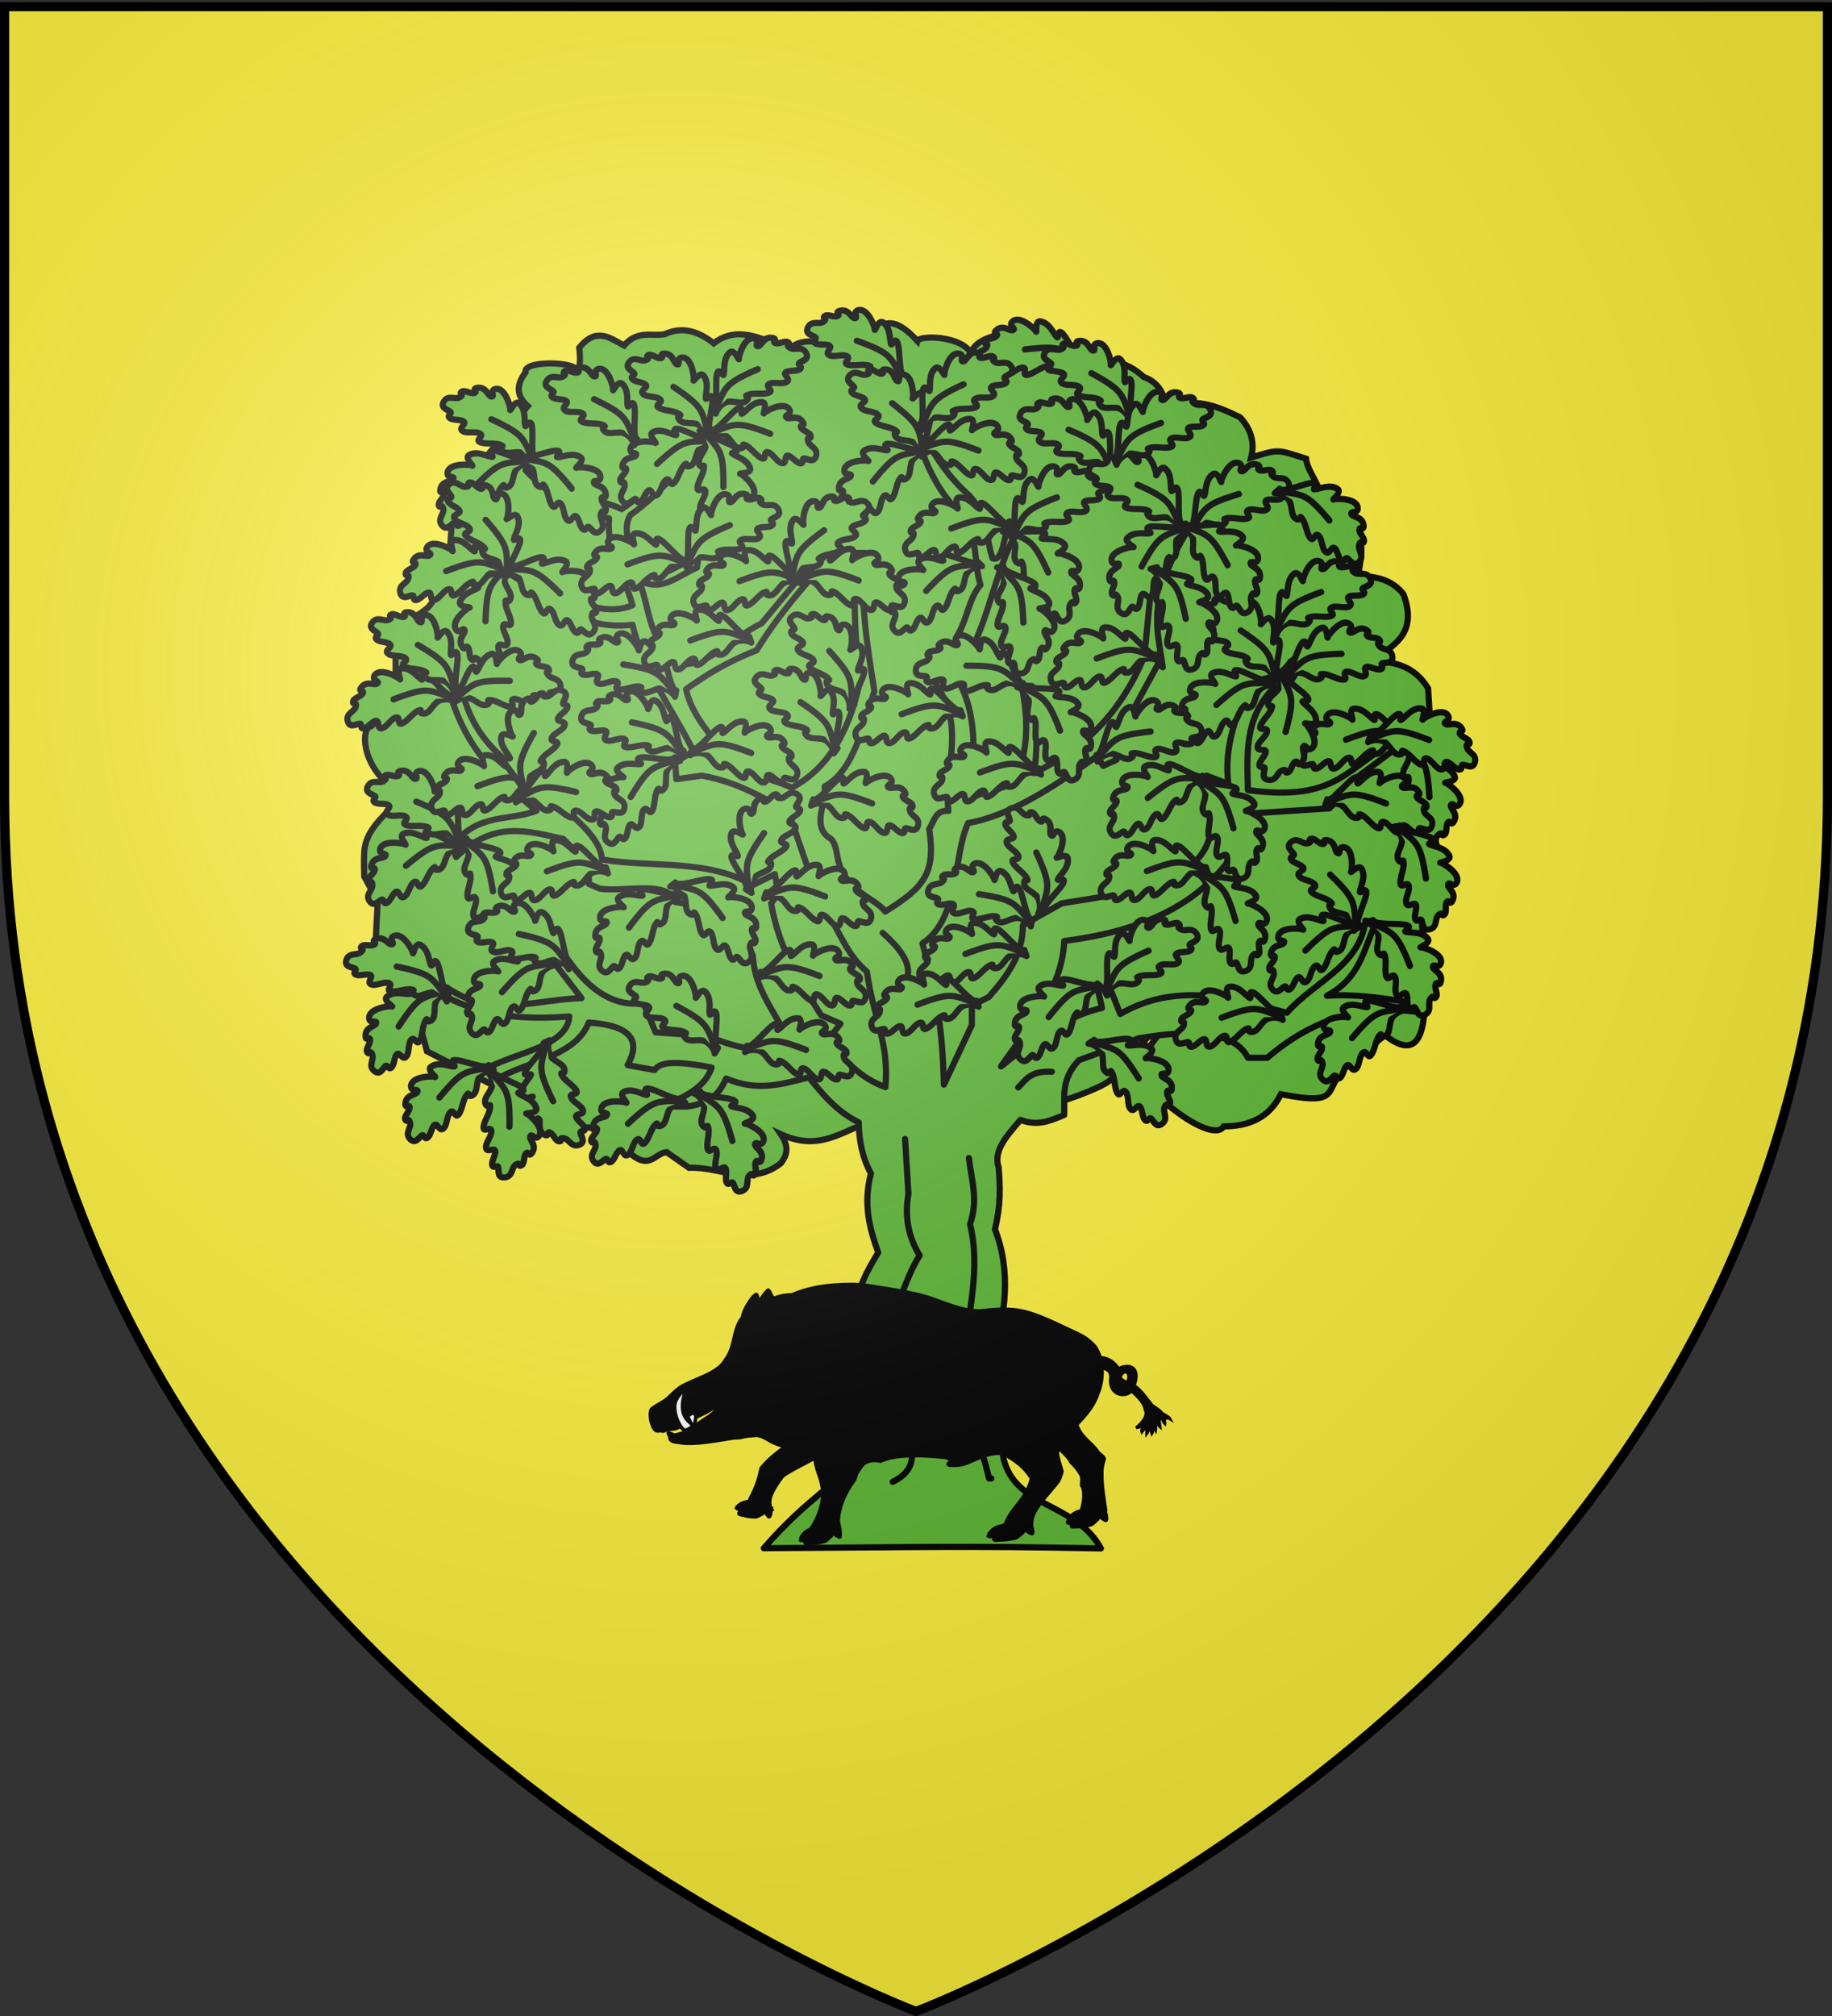
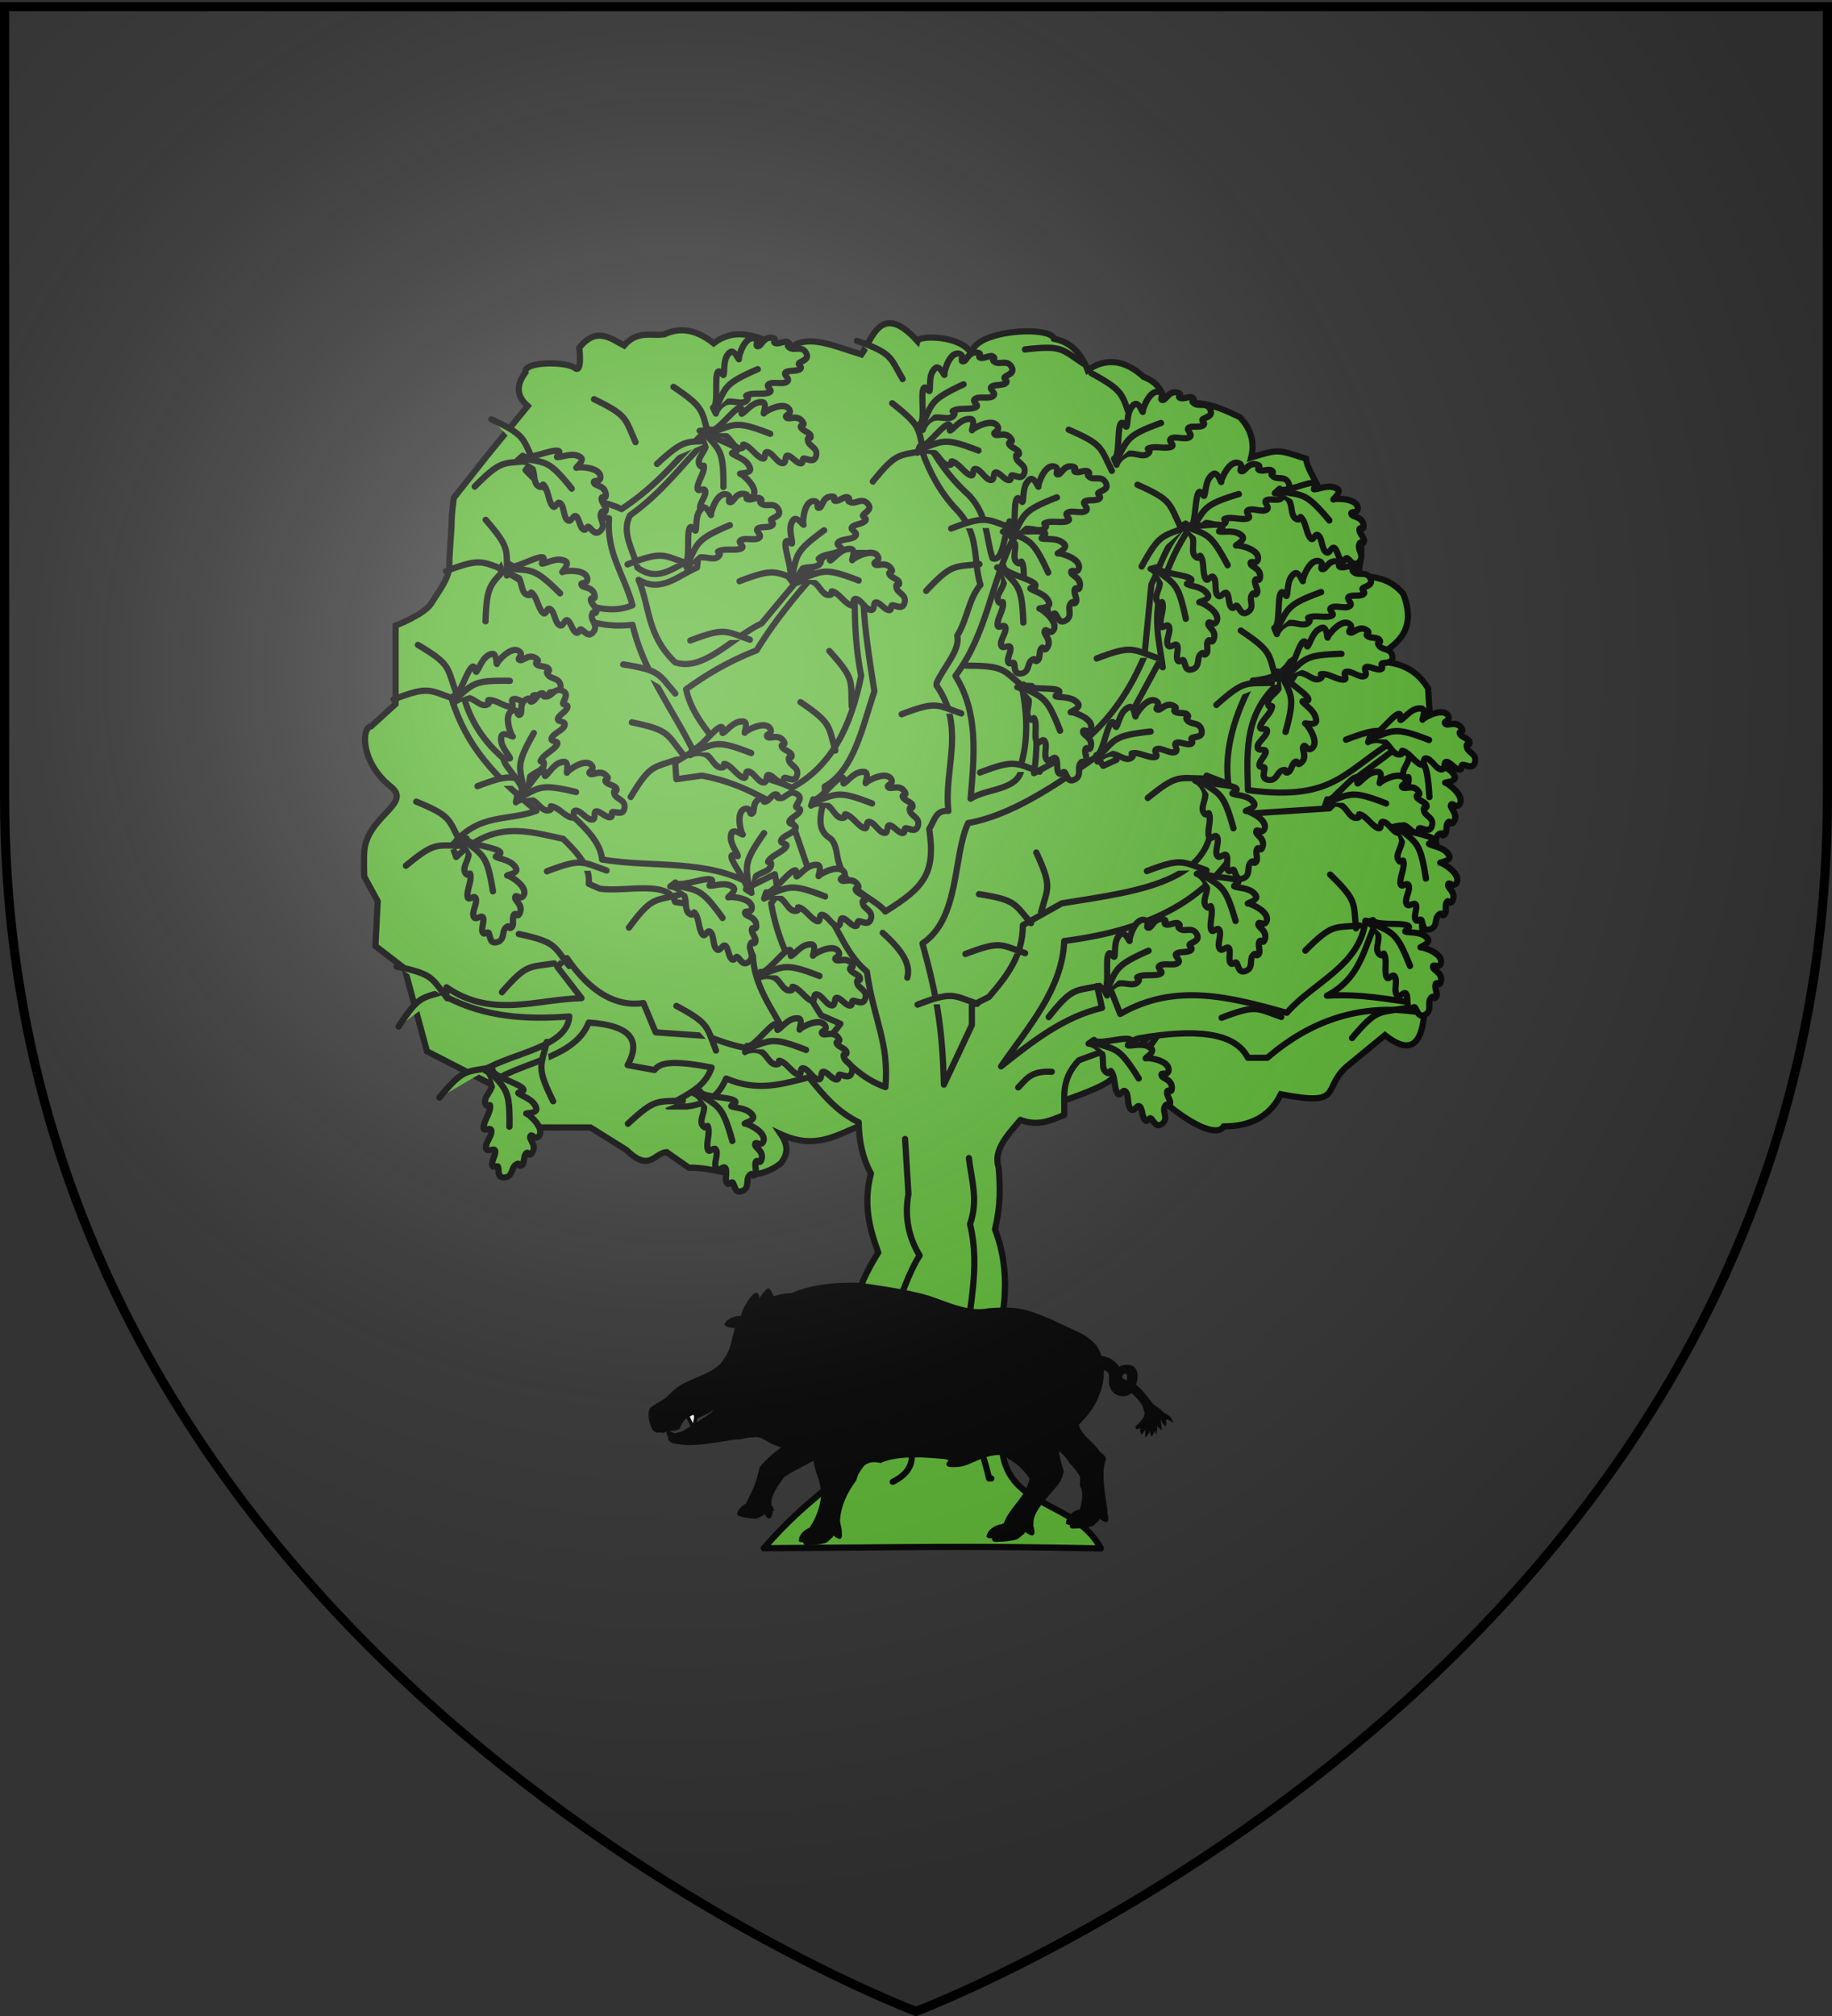
<svg xmlns="http://www.w3.org/2000/svg" xmlns:xlink="http://www.w3.org/1999/xlink" width="600" height="660" version="1.0">
  <rect width="100%" height="100%" fill="#333333" stroke="none" />
  <desc>Flag of Canton of Valais (Wallis)</desc>
  <defs>
    <g id="f">
      <path id="e" d="M0 0v1h.5z" transform="rotate(18 3.157 -.5)" />
      <use xlink:href="#e" width="810" height="540" transform="scale(-1 1)" />
    </g>
    <g id="g">
      <use xlink:href="#f" width="810" height="540" transform="rotate(72)" />
      <use xlink:href="#f" width="810" height="540" transform="rotate(144)" />
    </g>
    <radialGradient xlink:href="#b" id="j" cx="221.445" cy="226.331" r="300" fx="221.445" fy="226.331" gradientTransform="matrix(1.353 0 0 1.349 -77.63 -85.747)" gradientUnits="userSpaceOnUse" />
    <linearGradient id="b">
      <stop offset="0" style="stop-color:white;stop-opacity:.314" />
      <stop offset=".19" style="stop-color:white;stop-opacity:.251" />
      <stop offset=".6" style="stop-color:#6b6b6b;stop-opacity:.125" />
      <stop offset="1" style="stop-color:black;stop-opacity:.125" />
    </linearGradient>
  </defs>
  <g style="display:inline">
-     <path d="M300 658.5s298.5-112.32 298.5-397.772V2.176H1.5v258.552C1.5 546.18 300 658.5 300 658.5" style="fill:#fcef3c;fill-opacity:1;fill-rule:evenodd;stroke:none" />
-   </g>
+     </g>
  <g style="display:inline">
    <path d="M0 0h600v660H0z" style="fill:none;stroke:none;display:inline" transform="translate(-402 -317)" />
  </g>
  <g style="fill:#5ab532">
    <g style="fill:#5ab532" transform="translate(55.058 76.488)scale(.809)">
      <path d="M280.687 360.805c-9.776 3.695-18.299 10.207-32.641 3.627 3.692 5.405 2.28 8.77 0 11.786-12.391 9.637-24.783 1.272-37.174 1.814l-9.067-6.347c-5.09.483-6.936 8.268-16.32-.907l-14.507-9.066h-26.294l-6.346-13.6-33.547-17.228-9.067-33.547-11.787-9.067.907-18.133-5.44-9.974s-.237-6.242 0-9.973c.906-14.307 19.532-19.45 10.88-26.294-12.522-9.904-12.019-24.095-8.16-24.48l9.973-9.067v-31.734s11.787-4.533 14.507-9.067 7.253-9.973 7.253-15.413.907-13.6.907-17.227.907-9.974.907-9.974l13.6-17.227 16.32-19.947q-6.8-5.893-.907-13.6c-1.019-4.585 16.747-4.427 19.947-1.813 3.14 2.565 1.814-8.16 1.814-8.16 6.872-8.575 12.424-3.96 18.133-.907 5.44-6.265 10.88-3.702 16.32-4.533 6.65-3.139 13.299-1.696 19.948 3.626 8.16-6.263 16.32-3.187 24.48 0l3.627 6.347c5.535-12.37 19.261-5.629 31.734-1.813 4.16-5.634 7.73-21.977 22.667-5.44.783-2.742 22.259-2.227 22.667 8.16-6.445-12.233 31.092-15.05 32.64-9.067 6.332 1.234 10.895 5.415 13.6 12.693 7.556-5.236 15.112-4.131 22.667 2.72 7.598 2.825 8.117 8.48 9.974 13.6 9.671-6.001 19.342-1.954 29.014 2.72q6.8 7.254 4.533 16.321c11.485-3.578 10.729-3.183 22.214.453.722 6.952 10.607 15.263 4.08 22.214 6.017-1.247 12.03-2.48 14.507 4.533 6.505 8.818 2.797 14.23 2.72 20.854 7.047-.09 13.49 1.334 18.133 7.254 6.15 16.463-4.6 21.225-13.6 27.2 9.298-.214 17.872 1.505 23.574 10.88l.906 14.507 4.534 22.667-9.974 9.067c7.103 11.484 10.804 18.716 6.298 30.2 6.642 7.69-.106 10.915-4.22 15.018-.542 18.712 8.356 67.412-15.008 48.888l-15.76 12.95c-9.823 9.066-.744 15.924-26.377 10.961-4.635 9.48-12.857 12.982-23.154 13.026-5.378 8.555-39.136-19.832-34.66-25.868 33.179-44.747-6.8 1.813-10.427 6.347-3.627 4.533-28.107 11.786-28.107 11.786H331.46l-20.854 10.88z" style="fill:#5ab532;fill-rule:evenodd;stroke:#000;stroke-width:2.5;stroke-linecap:butt;stroke-linejoin:miter;stroke-miterlimit:4;stroke-opacity:1;stroke-dasharray:none" />
      <use xlink:href="#h" width="600" height="660" style="fill:#5ab532" transform="rotate(14.251 1313.307 265.498)" />
      <g style="fill:#5ab532;stroke:#000;stroke-width:1.686;stroke-linecap:round;stroke-linejoin:round;stroke-miterlimit:4;stroke-opacity:1;stroke-dasharray:none">
        <path d="M-120.719 288.406c-6.94 6.5-11.271 13-21 19.5-7.328-3.506-16.543-2.103-21.594-11.531l-1.78 2.063c5.368 5.67 12.38 10.659 20.317 11.708-.622 8.55 3.6 13.496 5.714 21.135-9.14 3.993-21.338-4.964-31.063-10.656l-1.187 1.917c10.487 4.634 17.283 15.285 32.25 13.49 2.695 11.595 9.81 20.538 14.812 30.75l-4.437 2.687.28 4.125 6.22-.875c9.27 1.719 14.601 5.407 21 8.562l6.5 18.938c6.212 11.042 7.833 16.155 12.64 20.174 1.738 12.038 5.437 17.128 4.516 28.076-5.843-2.044-10.105-6.458-13.906-11.563l2.968-3.844-4.719-2.062c-4.988-7.98-10.157-15.75-12.156-27.219l1.781-2.375-.874-4.719-5.344 2.657c-11.258-6.446-24.454-4.168-36.688-6.219-.57-6.38-8.643-11.093-13.312-16.562-9.67-6.838-17.782-11.875-20.776-24.683l-2.6 1.901c3.725 11.961 10.471 19.002 20.72 27.5-6.862 2.593-14.122.396-20.527 8.474l.995 2.776c9.356-9.149 17.675-6.185 26.031-4.437 3.527 3.464 6.733 6.968 6.22 10.937l2.687 1.188c6.304.894 16.612-2.217 18.344 3.25l2.062.312c13.371-3.147 13.644 6.18 16.844 12.719.33 7.575 4.843 13.057 8 19.219-2.702 2.882-5.19 5.924-19.219.312l-12.437-.875-2.97-7.125c-6.561.954-12.789-2.446-18.624-10.937l-2.375 2.062 5.937 7.688c-10.948.27-21.896 4.976-32.844-2.656v2.375c9.535 4.964 19.62 5.53 29.875 4.718-.508 7.543-13.656 8.766-20.718 13.031l3.844 1.782c7.625-4.071 18.496-5.36 21.593-13.313 10.615.7 12.64 4.565 9.469 10.344l6.531 1.188c1.216-1.514 3.387-2.66 13.906-.594-1.84 5.44-6.856 6.643-10.656 9.469h4.719c6.4-.881 8.056-3.795 9.469-6.813 7.688 3.338 13.84 1.296 20.125-.281 3.387 4.136 6.735 8.302 12.125 10.937.065 4.377.853 8.573 2.969 12.438-1.92 7.349-.36 13.392 1.78 19.219-2.747 4.541-5.309 9.083-5.03 13.625 4.888 12.427 1.97 24.854-1.188 37.28-3.448 5.356-10.703 8.475-21.624 21.015 38.654-.225 47.55-.619 82.004.052-6.113-11.348-21.09-9.693-23.768-22.268l-2.58-24.267c3.167-10.354 4.575-20.708.593-31.062.796-3.687 1.584-7.394.875-15.094-1.357-4.191 2.204-7.836 5.313-11.531 4.24 1.67 7.41.127 10.656-1.188.157-4.323-.952-8.505 3.562-13.312l14.5-5.313c13.489-2.348 23.391-1.649 26.625 4.719h4.719c10.52-9.058 22.387-13.06 35.813-11.219l.593-2.094c-7.019-.82-13.224-2.291-21.906-1.781 8.227-4.363 8.873-11.323 11.941-17.75l-2.57-.515c-1.306 11.026-12.645 14.95-19.121 22.421-13.51-3.717-27.02-7.526-40.531.281l-2.094-5.312-3.531-1.469 1.187 5.313c-9.178 2.096-16.892 8.1-24.562 14.219 6.656-9.657 14.909-18.78 15.375-30.5 21.31-2.715 38.596-10.619 46.156-31.063l18.344-1.187 2.656-2.657s-2.138.514-1.156-.594c2.715-3.063 17.342-12.55 15.733-12.819l.97-1.88c-14.537 8.193-15.966 16.423-38.016 13.512-.176-8.603-.985-17.295 6.219-24.844 2.975-.093 5.108-1.59 5.906-5.312.65-3.135-.754-1.748-1.84-1.062-2.263 3.66-5.751 4.184-9.097 4.593-4.285 8.232-7.077 16.563-5.938 25.156L.594 372.72l.593 5.312c4.75 20.434-16.239 22.59-35.812 25.75l-9.469 5.313c-.003 7.43-3.995 12.535-8.281 17.469l-4.125 2.062v4.75l-6.812 14.5c-.333-13.39-1.617-21.316-5.217-34.343 9.186-6.147 7.369-21.26 11.123-29.282 10.23-1.787 20.786-8.775 31.375-16.281l1.468 2.375 3.25-1.469-.593-3.562 10.75-19.813 1.094.875c-.843-6.287-2.594-12.12 0-20.125 1.417-4.73 3.579-9.458 6.812-14.187l-1.334-.556c-5.037 5.487-5.816 9.909-8.242 14.743l-1.713 17.469C-20.897 358.77-30 366.445-41.406 372.125c1.193-7.288.467-14.255-.488-21.185l-2.481-.127c1.117 5.939 1.758 11.997 0 18.656.582 7.056-8.14 6.048-12.437 8.875.902-10.623 1.95-20.904-3.698-29.877 7.729-10.377 8.502-22.021 14.073-33.436l-.907-4.156c-1.318 3.186-1.515 10.013-4.125 9-1.69-5.073-1.037-10.146-5.625-15.219-3.517-3.147-6.756-6.988-9.547-11.95l-2.015 1.013c1.91 5.418 4.587 10.222 8.312 14.187 5.938 6.146 4.01 12.292 5.938 18.438-2.866 3.275-3.173 8.335-5.657 12.344.818 3.487-3.35 7.686-5.03 11.53v.594c7.172 10.26 1.7 20.249 2.89 30.51-3.087-.32-3.348 2.25-4.672 4.397 1.626 10.787-1.308 14.248-10.694 20.057-2.735-3.654-10.487-4.882-11.775-14.12-.27-1.387-.651-3.07-1.72-3.744-4.627-2.922-.657-8.772-1.249-12.537 7.138-3.912 9.205-14.55 12.094-23.182-1.672-10.783-3.585-21.768-2.4-33.63h-2.006c-.527 9.958-.79 19.916 1.188 29.875-2.427 12.27-7.273 22.123-16.876 27.218-5.125-2.456-11.275-2.865-15.374-7.375-4.253-5.253-9.04-10.327-10.344-16.562 4.602-3.296 9.679-6.533 17.156-9.469 2.975-4.862 6.922-10.28 12.438-16.594l-.907-2.344-10.344 12.407c-7 3.272-14 11.78-21 9.469-6.956-6.698-6.08-13.396-8.906-20.094 5.515 3.271 9.65-1.043 14.219-2.969l.281-2.375c-4.913.869-8.927 6.68-14.781 2.375-.941-4.24-4.054-8.48-1.781-12.719 8.104-5.77 12.678-12.424 18.937-18.656z" style="fill:#5ab532;fill-rule:evenodd;stroke:#000;stroke-width:1.503;stroke-linecap:round;stroke-linejoin:round;stroke-miterlimit:4;stroke-opacity:1;stroke-dasharray:none" transform="translate(419.409 -400.88)scale(1.664)" />
        <path d="M-57.222 465.719c.584 5.236 2.367 10.171.273 16.076 2.68 11.054-.548 20.927-1.09 31.336-1.605 11.343 3.445 20.469 5.722 30.518h.545M-72.753 461.087l.817 13.351c-1.015 5.765.11 10.674 2.725 14.987-1.816 2.727-3.633 7.389-5.45 12.262 3.463 12.733 4.438 25.051 3.543 37.058-.173 2.25-1.555 4.198-4.633 5.722M-45.232 448.552c1.873-1.782 2.861-4.096 8.174-3.814M-78.203 410.95c4.048 3.633 6.995 7.266 5.995 10.899" style="fill:#5ab532;fill-rule:evenodd;stroke:#000;stroke-width:1.503;stroke-linecap:round;stroke-linejoin:round;stroke-miterlimit:4;stroke-opacity:1;stroke-dasharray:none" transform="translate(419.409 -400.88)scale(1.664)" />
      </g>
      <use xlink:href="#h" width="600" height="660" style="fill:#5ab532;stroke-width:2.5;stroke-miterlimit:4;stroke-dasharray:none" transform="rotate(40.628 635.964 108.055)" />
      <g id="h" style="fill:#5ab532;stroke:#000;stroke-width:2.254;stroke-miterlimit:4;stroke-opacity:1;stroke-dasharray:none">
-         <path d="M-161.53 266.984c-1.93 1.03-7.834-6.731-10.296-7.617-2.07-.745-.23 2.52-1.282 1.926-1.604-.903-4.025-4.327-7.525-3.958-2.289.241.506 5.175-.763 3.66-.452-.54-7.5-4.304-9.338-.982-.983 1.775 2.55 1.87 1.003 2.793-1.064.635-4.26-1.315-6.105 1.72-.8 1.316 1.65.514.806 1.767s-3.491 1.649-3.623 2.965c-.136 1.356 1.566-.259 1.084 1.675s-3.807 2.398-3.082 5.158c.67 2.553 2.87 1.269 4.293 1.028 1.47-.248.015 1.593 1.467 1.64 1.631.052 3.377-2.63 4.849-2.678 1.471-.05.117 2.865 2.079 2.62s3.391-3.417 5.354-3.81c1.962-.392.157 2.837 2.218 2.101 2.06-.735 3.935-3.675 6.093-4.559 2.159-.883-.502.852 1.778 1.027 2.9.223 3.612-4.196 6.869-4.906 3.063-.668 4.905.589 4.905.589z" style="fill:#5ab532;fill-rule:evenodd;stroke:#000;stroke-width:2.254;stroke-linecap:round;stroke-linejoin:round;stroke-miterlimit:4;stroke-opacity:1;stroke-dasharray:none" transform="matrix(1.086 0 0 1.133 522.103 -12.59)" />
        <path d="M-161.257 268.11c-9.208-3.048-9.112-4.53-22.297.294" style="fill:#5ab532;stroke:#000;stroke-width:2.254;stroke-linecap:round;stroke-linejoin:round;stroke-miterlimit:4;stroke-opacity:1;stroke-dasharray:none" transform="matrix(1.086 0 0 1.133 522.103 -12.59)" />
      </g>
      <use xlink:href="#h" width="600" height="660" style="fill:#5ab532;stroke-width:2.5;stroke-miterlimit:4;stroke-dasharray:none" transform="translate(-231.52 -103.033)" />
      <use xlink:href="#h" width="600" height="660" style="fill:#5ab532;stroke-width:2.5;stroke-miterlimit:4;stroke-dasharray:none" transform="rotate(-35.901 253.337 660.336)" />
      <use xlink:href="#h" width="600" height="660" style="fill:#5ab532;stroke-width:2.5;stroke-miterlimit:4;stroke-dasharray:none" transform="rotate(32.891 199.07 -95.971)" />
      <use xlink:href="#h" width="600" height="660" style="fill:#5ab532;stroke-width:2.5;stroke-miterlimit:4;stroke-dasharray:none" transform="rotate(-18.757 101.44 959.426)" />
      <use xlink:href="#h" width="600" height="660" style="fill:#5ab532;stroke-width:2.5;stroke-miterlimit:4;stroke-dasharray:none" transform="rotate(43.211 289.457 -20.033)" />
      <use xlink:href="#h" width="600" height="660" style="fill:#5ab532;stroke-width:2.5;stroke-miterlimit:4;stroke-dasharray:none" transform="rotate(51.663 341.15 .019)" />
      <use xlink:href="#h" width="600" height="660" style="fill:#5ab532;stroke-width:2.5;stroke-miterlimit:4;stroke-dasharray:none" transform="rotate(-29.439 326.927 725.908)" />
      <use xlink:href="#h" width="600" height="660" style="fill:#5ab532;stroke-width:2.5;stroke-miterlimit:4;stroke-dasharray:none" transform="rotate(-21.993 431.253 677.48)" />
      <use xlink:href="#h" width="600" height="660" style="fill:#5ab532;stroke-width:2.5;stroke-miterlimit:4;stroke-dasharray:none" transform="rotate(-24.472 -212.62 654.975)" />
      <use xlink:href="#h" width="600" height="660" style="fill:#5ab532;stroke-width:2.5;stroke-miterlimit:4;stroke-dasharray:none" transform="rotate(-38.086 163.003 456.064)" />
      <use xlink:href="#h" width="600" height="660" style="fill:#5ab532;stroke-width:2.5;stroke-miterlimit:4;stroke-dasharray:none" transform="rotate(-32.469 236.348 520.1)" />
      <use xlink:href="#h" width="600" height="660" style="fill:#5ab532;stroke-width:2.5;stroke-miterlimit:4;stroke-dasharray:none" transform="rotate(32.697 415.05 14.443)" />
      <use xlink:href="#h" width="600" height="660" style="fill:#5ab532;stroke-width:2.5;stroke-miterlimit:4;stroke-dasharray:none" transform="rotate(45.871 482.513 -43.445)" />
      <use xlink:href="#h" width="600" height="660" style="fill:#5ab532;stroke-width:2.5;stroke-miterlimit:4;stroke-dasharray:none" transform="rotate(-67.157 124.242 370.53)" />
      <use xlink:href="#h" width="600" height="660" style="fill:#5ab532;stroke-width:2.5;stroke-miterlimit:4;stroke-dasharray:none" transform="rotate(-21.851 -253.326 515.784)" />
      <use xlink:href="#h" width="600" height="660" style="fill:#5ab532;stroke-width:2.5;stroke-miterlimit:4;stroke-dasharray:none" transform="translate(-210.24 -154.951)" />
      <use xlink:href="#h" width="600" height="660" style="fill:#5ab532;stroke-width:2.5;stroke-miterlimit:4;stroke-dasharray:none" transform="rotate(54.802 485.05 62.745)" />
      <use xlink:href="#h" width="600" height="660" style="fill:#5ab532;stroke-width:2.5;stroke-miterlimit:4;stroke-dasharray:none" transform="rotate(68.774 384.824 189.936)" />
      <use xlink:href="#h" width="600" height="660" style="fill:#5ab532;stroke-width:2.5;stroke-miterlimit:4;stroke-dasharray:none" transform="rotate(55.041 387.202 176.46)" />
      <use xlink:href="#h" width="600" height="660" style="fill:#5ab532;stroke-width:2.5;stroke-miterlimit:4;stroke-dasharray:none" transform="translate(-91.465 -150.871)" />
      <use xlink:href="#h" width="600" height="660" style="fill:#5ab532;stroke-width:2.5;stroke-miterlimit:4;stroke-dasharray:none" transform="rotate(20.873 639.671 234.267)" />
      <use xlink:href="#h" width="600" height="660" style="fill:#5ab532;stroke-width:2.5;stroke-miterlimit:4;stroke-dasharray:none" transform="translate(-19.384 20.491)" />
      <use xlink:href="#h" width="600" height="660" style="fill:#5ab532;stroke-width:2.5;stroke-miterlimit:4;stroke-dasharray:none" transform="rotate(29.899 370.887 289.599)" />
      <use xlink:href="#h" width="600" height="660" style="fill:#5ab532;stroke-width:2.5;stroke-miterlimit:4;stroke-dasharray:none" transform="rotate(-25.917 -4.412 252.626)" />
      <use xlink:href="#h" width="600" height="660" style="fill:#5ab532;stroke-width:2.5;stroke-miterlimit:4;stroke-dasharray:none" transform="rotate(-30.21 -50.116 265.382)" />
      <use xlink:href="#h" width="600" height="660" style="fill:#5ab532;stroke-width:2.5;stroke-miterlimit:4;stroke-dasharray:none" transform="rotate(58.92 505.251 153.815)" />
      <use xlink:href="#h" width="600" height="660" style="fill:#5ab532;stroke-width:2.5;stroke-miterlimit:4;stroke-dasharray:none" transform="rotate(86.191 359.082 286.304)" />
      <use xlink:href="#h" width="600" height="660" style="fill:#5ab532;stroke-width:2.5;stroke-miterlimit:4;stroke-dasharray:none" transform="rotate(-95.269 266.506 397.419)" />
      <use xlink:href="#h" width="600" height="660" style="fill:#5ab532;stroke-width:2.5;stroke-miterlimit:4;stroke-dasharray:none" transform="rotate(49.177 241.325 174.148)" />
      <use xlink:href="#h" width="600" height="660" style="fill:#5ab532;stroke-width:2.5;stroke-miterlimit:4;stroke-dasharray:none" transform="translate(53.15 -119.59)" />
      <g id="i" style="fill:#5ab532;stroke:#000;stroke-width:2.234;stroke-miterlimit:4;stroke-opacity:1;stroke-dasharray:none">
        <path d="M-161.53 266.984c-1.93 1.03-7.834-6.731-10.296-7.617-2.07-.745-.23 2.52-1.282 1.926-1.604-.903-4.025-4.327-7.525-3.958-2.289.241.506 5.175-.763 3.66-.452-.54-7.5-4.304-9.338-.982-.983 1.775 2.55 1.87 1.003 2.793-1.064.635-4.26-1.315-6.105 1.72-.8 1.316 1.65.514.806 1.767s-3.491 1.649-3.623 2.965c-.136 1.356 1.566-.259 1.084 1.675s-3.807 2.398-3.082 5.158c.67 2.553 2.87 1.269 4.293 1.028 1.47-.248.015 1.593 1.467 1.64 1.631.052 3.377-2.63 4.849-2.678 1.471-.05.117 2.865 2.079 2.62s3.391-3.417 5.354-3.81c1.962-.392.157 2.837 2.218 2.101 2.06-.735 3.935-3.675 6.093-4.559 2.159-.883-.502.852 1.778 1.027 2.9.223 3.612-4.196 6.869-4.906 3.063-.668 4.905.589 4.905.589z" style="fill:#5ab532;fill-rule:evenodd;stroke:#000;stroke-width:2.234;stroke-linecap:round;stroke-linejoin:round;stroke-miterlimit:4;stroke-opacity:1;stroke-dasharray:none" transform="matrix(-1.086 0 0 1.153 64.398 -9.058)" />
        <path d="M-161.257 268.11c-9.208-3.048-9.112-4.53-22.297.294" style="fill:#5ab532;stroke:#000;stroke-width:2.234;stroke-linecap:round;stroke-linejoin:round;stroke-miterlimit:4;stroke-opacity:1;stroke-dasharray:none" transform="matrix(-1.086 0 0 1.153 64.398 -9.058)" />
      </g>
      <use xlink:href="#i" width="600" height="660" style="fill:#5ab532;stroke-width:2.5;stroke-miterlimit:4;stroke-dasharray:none" transform="rotate(-20.092 -136.065 594.45)" />
      <use xlink:href="#i" width="600" height="660" style="fill:#5ab532;stroke-width:2.5;stroke-miterlimit:4;stroke-dasharray:none" transform="rotate(69.568 157.042 240.557)" />
      <use xlink:href="#i" width="600" height="660" style="fill:#5ab532;stroke-width:2.5;stroke-miterlimit:4;stroke-dasharray:none" transform="rotate(53.098 179.245 298.494)" />
      <use xlink:href="#i" width="600" height="660" style="fill:#5ab532;stroke-width:2.5;stroke-miterlimit:4;stroke-dasharray:none" transform="rotate(36.769 265.928 515.567)" />
      <use xlink:href="#i" width="600" height="660" style="fill:#5ab532;stroke-width:2.5;stroke-miterlimit:4;stroke-dasharray:none" transform="rotate(59.568 227.52 167.796)" />
      <use xlink:href="#h" width="600" height="660" style="fill:#5ab532;stroke-width:2.5;stroke-miterlimit:4;stroke-dasharray:none" transform="translate(-197.546 -67.91)" />
      <use xlink:href="#i" width="600" height="660" style="fill:#5ab532;stroke-width:2.5;stroke-miterlimit:4;stroke-dasharray:none" transform="rotate(-7.724 -336.886 993.126)" />
      <use xlink:href="#i" width="600" height="660" style="fill:#5ab532;stroke-width:2.5;stroke-miterlimit:4;stroke-dasharray:none" transform="rotate(-81.793 149.11 318)" />
      <use xlink:href="#i" width="600" height="660" style="fill:#5ab532;stroke-width:2.5;stroke-miterlimit:4;stroke-dasharray:none" transform="rotate(23.525 583 -29.148)" />
      <use xlink:href="#i" width="600" height="660" style="fill:#5ab532;stroke-width:2.5;stroke-miterlimit:4;stroke-dasharray:none" transform="rotate(29.901 582.83 14.014)" />
      <use xlink:href="#i" width="600" height="660" style="fill:#5ab532;stroke-width:2.5;stroke-miterlimit:4;stroke-dasharray:none" transform="translate(-19.947 -219.417)" />
      <use xlink:href="#i" width="600" height="660" style="fill:#5ab532;stroke-width:2.5;stroke-miterlimit:4;stroke-dasharray:none" transform="rotate(69.131 387.848 173.245)" />
      <use xlink:href="#i" width="600" height="660" style="fill:#5ab532;stroke-width:2.5;stroke-miterlimit:4;stroke-dasharray:none" transform="translate(21.307 -69.814)" />
      <use xlink:href="#i" width="600" height="660" style="fill:#5ab532;stroke-width:2.5;stroke-miterlimit:4;stroke-dasharray:none" transform="translate(2.267 -32.187)" />
      <use xlink:href="#i" width="600" height="660" style="fill:#5ab532;stroke-width:2.5;stroke-miterlimit:4;stroke-dasharray:none" transform="rotate(-76.157 215.584 285.821)" />
      <use xlink:href="#h" width="600" height="660" style="fill:#5ab532;stroke-width:2.5;stroke-miterlimit:4;stroke-dasharray:none" transform="rotate(-28.027 259.934 675.168)" />
      <use xlink:href="#h" width="600" height="660" style="fill:#5ab532;stroke-width:2.5;stroke-miterlimit:4;stroke-dasharray:none" transform="rotate(33.127 245.966 -16.534)" />
      <use xlink:href="#h" width="600" height="660" style="fill:#5ab532;stroke-width:2.5;stroke-miterlimit:4;stroke-dasharray:none" transform="rotate(-30.628 386.25 242.752)" />
      <use xlink:href="#i" width="600" height="660" style="fill:#5ab532;stroke-width:2.5;stroke-miterlimit:4;stroke-dasharray:none" transform="translate(15.867 -160.03)" />
      <use xlink:href="#i" width="600" height="660" style="fill:#5ab532;stroke-width:2.5;stroke-miterlimit:4;stroke-dasharray:none" transform="translate(-27.654 -90.215)" />
      <use xlink:href="#h" width="600" height="660" style="fill:#5ab532;stroke-width:2.5;stroke-miterlimit:4;stroke-dasharray:none" transform="rotate(69.943 351.275 64.812)" />
      <use xlink:href="#h" width="600" height="660" style="fill:#5ab532;stroke-width:2.5;stroke-miterlimit:4;stroke-dasharray:none" transform="translate(-136.799 -157.671)" />
      <use xlink:href="#i" width="600" height="660" style="fill:#5ab532;stroke-width:2.5;stroke-miterlimit:4;stroke-dasharray:none" transform="rotate(-44.135 20.554 253.94)" />
      <use xlink:href="#i" width="600" height="660" style="fill:#5ab532;stroke-width:2.5;stroke-miterlimit:4;stroke-dasharray:none" transform="translate(64.374 -212.617)" />
      <use xlink:href="#h" width="600" height="660" style="fill:#5ab532;stroke-width:2.5;stroke-miterlimit:4;stroke-dasharray:none" transform="rotate(30.015 472.075 -25.497)" />
      <use xlink:href="#h" width="600" height="660" style="fill:#5ab532;stroke-width:2.5;stroke-miterlimit:4;stroke-dasharray:none" transform="translate(-111.412 -126.844)" />
      <use xlink:href="#i" width="600" height="660" style="fill:#5ab532;stroke-width:2.5;stroke-miterlimit:4;stroke-dasharray:none" transform="rotate(-57.436 100.036 208.501)" />
      <use xlink:href="#h" width="600" height="660" style="fill:#5ab532;stroke-width:2.5;stroke-miterlimit:4;stroke-dasharray:none" transform="translate(-5.783 -172.178)" />
      <use xlink:href="#i" width="600" height="660" style="fill:#5ab532;stroke-width:2.5;stroke-miterlimit:4;stroke-dasharray:none" transform="rotate(32.984 283.734 222.42)" />
      <use xlink:href="#i" width="600" height="660" style="fill:#5ab532;stroke-width:2.5;stroke-miterlimit:4;stroke-dasharray:none" transform="rotate(47.513 425.15 361.434)" />
      <use xlink:href="#i" width="600" height="660" style="fill:#5ab532;stroke-width:2.5;stroke-miterlimit:4;stroke-dasharray:none" transform="rotate(44.079 511.624 333.154)" />
      <use xlink:href="#i" width="600" height="660" style="fill:#5ab532;stroke-width:2.5;stroke-miterlimit:4;stroke-dasharray:none" transform="rotate(-42.553 63.083 80.143)" />
      <use xlink:href="#h" width="600" height="660" style="fill:#5ab532;stroke-width:2.5;stroke-miterlimit:4;stroke-dasharray:none" transform="translate(-169.44 -33.456)" />
      <use xlink:href="#h" width="600" height="660" style="fill:#5ab532;stroke-width:2.5;stroke-miterlimit:4;stroke-dasharray:none" transform="rotate(-24.04 388.367 -32.327)" />
      <use xlink:href="#h" width="600" height="660" style="fill:#5ab532;stroke-width:2.5;stroke-miterlimit:4;stroke-dasharray:none" transform="rotate(-18.202 162.659 29.565)" />
      <use xlink:href="#h" width="600" height="660" style="fill:#5ab532;stroke-width:2.5;stroke-miterlimit:4;stroke-dasharray:none" transform="rotate(-20.881 100.116 -34.499)" />
      <use xlink:href="#h" width="600" height="660" style="fill:#5ab532;stroke-width:2.5;stroke-miterlimit:4;stroke-dasharray:none" transform="translate(154.042 -86.724)" />
      <use xlink:href="#h" width="600" height="660" style="fill:#5ab532;stroke-width:2.5;stroke-miterlimit:4;stroke-dasharray:none" transform="rotate(-40.512 146.03 116.493)" />
      <use xlink:href="#h" width="600" height="660" style="fill:#5ab532;stroke-width:2.5;stroke-miterlimit:4;stroke-dasharray:none" transform="translate(103.714 25.793)" />
      <use xlink:href="#h" width="600" height="660" style="fill:#5ab532;stroke-width:2.5;stroke-miterlimit:4;stroke-dasharray:none" transform="rotate(65.08 421.802 391.12)" />
      <use xlink:href="#h" width="600" height="660" style="fill:#5ab532;stroke-width:2.5;stroke-miterlimit:4;stroke-dasharray:none" transform="rotate(54.72 504.993 333.76)" />
      <use xlink:href="#h" width="600" height="660" style="fill:#5ab532;stroke-width:2.5;stroke-miterlimit:4;stroke-dasharray:none" transform="rotate(44.368 603.834 236.661)" />
      <use xlink:href="#h" width="600" height="660" style="fill:#5ab532;stroke-width:2.5;stroke-miterlimit:4;stroke-dasharray:none" transform="rotate(44.983 586.918 280.668)" />
      <use xlink:href="#i" width="600" height="660" style="fill:#5ab532;stroke-width:2.5;stroke-miterlimit:4;stroke-dasharray:none" transform="rotate(47.049 387.887 572.972)" />
      <use xlink:href="#h" width="600" height="660" style="fill:#5ab532;stroke-width:2.5;stroke-miterlimit:4;stroke-dasharray:none" transform="rotate(-28.958 466.935 5.501)" />
      <use xlink:href="#i" width="600" height="660" style="fill:#5ab532;stroke-width:2.5;stroke-miterlimit:4;stroke-dasharray:none" transform="rotate(53.214 407.148 437.815)" />
      <use xlink:href="#i" width="600" height="660" style="fill:#5ab532;stroke-width:2.5;stroke-miterlimit:4;stroke-dasharray:none" transform="rotate(65.291 443.654 456.925)" />
      <use xlink:href="#i" width="600" height="660" style="fill:#5ab532;stroke-width:2.5;stroke-miterlimit:4;stroke-dasharray:none" transform="rotate(-22.979 48.651 -284.607)" />
      <use xlink:href="#i" width="600" height="660" style="fill:#5ab532;stroke-width:2.5;stroke-miterlimit:4;stroke-dasharray:none" transform="rotate(-38.092 66.13 -42.997)" />
      <use xlink:href="#i" width="600" height="660" style="fill:#5ab532;stroke-width:2.5;stroke-miterlimit:4;stroke-dasharray:none" transform="rotate(40.673 570.587 440.21)" />
      <use xlink:href="#i" width="600" height="660" style="fill:#5ab532;stroke-width:2.5;stroke-miterlimit:4;stroke-dasharray:none" transform="rotate(83.946 412.941 355.91)" />
      <use xlink:href="#i" width="600" height="660" style="fill:#5ab532;stroke-width:2.5;stroke-miterlimit:4;stroke-dasharray:none" transform="translate(246.781 -95.49)" />
      <use xlink:href="#i" width="600" height="660" style="fill:#5ab532;stroke-width:2.5;stroke-miterlimit:4;stroke-dasharray:none" transform="rotate(-45.107 318.003 134.917)" />
      <use xlink:href="#i" width="600" height="660" style="fill:#5ab532;stroke-width:2.5;stroke-miterlimit:4;stroke-dasharray:none" transform="translate(229.39 -69.814)" />
      <use xlink:href="#i" width="600" height="660" style="fill:#5ab532;stroke-width:2.5;stroke-miterlimit:4;stroke-dasharray:none" transform="translate(-5.44 29.92)" />
      <use xlink:href="#i" width="600" height="660" style="fill:#5ab532;stroke-width:2.5;stroke-miterlimit:4;stroke-dasharray:none" transform="rotate(-44.623 -47.973 208.069)" />
      <use xlink:href="#i" width="600" height="660" style="fill:#5ab532;stroke-width:2.5;stroke-miterlimit:4;stroke-dasharray:none" transform="rotate(-46.159 11.924 112.254)" />
      <use xlink:href="#h" width="600" height="660" style="fill:#5ab532;stroke-width:2.5;stroke-miterlimit:4;stroke-dasharray:none" transform="translate(-25.84 -97.015)" />
      <use xlink:href="#h" width="600" height="660" style="fill:#5ab532;stroke-width:2.5;stroke-miterlimit:4;stroke-dasharray:none" transform="rotate(46.797 507.036 5.517)" />
      <use xlink:href="#h" width="600" height="660" style="fill:#5ab532;stroke-width:2.5;stroke-miterlimit:4;stroke-dasharray:none" transform="rotate(49.535 602.985 229.243)" />
      <use xlink:href="#i" width="600" height="660" style="fill:#5ab532;stroke-width:2.5;stroke-miterlimit:4;stroke-dasharray:none" transform="rotate(-41.202 35.152 4.591)" />
      <use xlink:href="#i" width="600" height="660" style="fill:#5ab532" transform="rotate(28.528 729.461 614.21)" />
      <use xlink:href="#i" width="600" height="660" style="fill:#5ab532;stroke-width:2.5;stroke-miterlimit:4;stroke-dasharray:none" transform="rotate(-41.461 160.01 -45.568)" />
      <use xlink:href="#h" width="600" height="660" style="fill:#5ab532;stroke-width:2.5;stroke-miterlimit:4;stroke-dasharray:none" transform="translate(5.893 -73.441)" />
      <use xlink:href="#h" width="600" height="660" style="fill:#5ab532;stroke-width:2.5;stroke-miterlimit:4;stroke-dasharray:none" transform="translate(73.441 -33.547)" />
      <use xlink:href="#i" width="600" height="660" style="fill:#5ab532;stroke-width:2.5;stroke-miterlimit:4;stroke-dasharray:none" transform="rotate(-27.45 128.221 -23.492)" />
      <use xlink:href="#i" width="600" height="660" style="fill:#5ab532;stroke-width:2.5;stroke-miterlimit:4;stroke-dasharray:none" transform="rotate(56.807 471.5 365.255)" />
      <use xlink:href="#i" width="600" height="660" style="fill:#5ab532;stroke-width:2.5;stroke-miterlimit:4;stroke-dasharray:none" transform="rotate(66.593 413.835 291.731)" />
      <use xlink:href="#i" width="600" height="660" style="fill:#5ab532;stroke-width:2.5;stroke-miterlimit:4;stroke-dasharray:none" transform="rotate(52.55 370.46 459.89)" />
      <use xlink:href="#i" width="600" height="660" style="fill:#5ab532" transform="rotate(59.962 420.621 493.47)" />
    </g>
  </g>
  <g style="stroke:#000;stroke-opacity:1;display:inline">
    <g style="stroke:#000;stroke-opacity:1">
-       <path d="M397.217 303.534c-6.31.485-14.133 5.304-15.051 11.336 1.93 1.277 9.07.63 11.21-.497.602-3.616 4.436-7.512 3.84-10.839zM124.17 85.37c.237-8.563 15.28-30.621 15.932-23.135 1.658 3.602 1.086 7.282 1.038 11.05-2.547 5.22-5.838 10.378-9.43 15.3l-8.502 2.014c.355-2.242.767-4.298.962-5.229zM134.789 278.25c-5.744-1.051-14.288 1.62-17.135 7.086 1.277 1.666 7.809 2.764 10.082 2.213 1.752-3.265 6.457-6.02 7.053-9.298z" style="fill:#000;fill-opacity:1;fill-rule:evenodd;stroke:#000;stroke-width:3;stroke-linecap:butt;stroke-linejoin:miter;stroke-miterlimit:4;stroke-opacity:1;stroke-dasharray:none" transform="matrix(.312 0 0 .312 204.336 404.724)" />
+       <path d="M397.217 303.534c-6.31.485-14.133 5.304-15.051 11.336 1.93 1.277 9.07.63 11.21-.497.602-3.616 4.436-7.512 3.84-10.839zM124.17 85.37c.237-8.563 15.28-30.621 15.932-23.135 1.658 3.602 1.086 7.282 1.038 11.05-2.547 5.22-5.838 10.378-9.43 15.3l-8.502 2.014c.355-2.242.767-4.298.962-5.229zc-5.744-1.051-14.288 1.62-17.135 7.086 1.277 1.666 7.809 2.764 10.082 2.213 1.752-3.265 6.457-6.02 7.053-9.298z" style="fill:#000;fill-opacity:1;fill-rule:evenodd;stroke:#000;stroke-width:3;stroke-linecap:butt;stroke-linejoin:miter;stroke-miterlimit:4;stroke-opacity:1;stroke-dasharray:none" transform="matrix(.312 0 0 .312 204.336 404.724)" />
      <path d="M133.314 273.088c6.117-11.568 8.548-20.852 10.449-29.834 12.083-15.437 38.629-33.644 62.174-40.907-2.148 6.731-1.823 13.863-.026 22.842.334 1.667-1.096 3.261-2.013 4.84-.004 2.797-28.673 15.127-37.216 22.105-8.112 11.46-17.832 24.74-11.106 34.825-3.018.86-6.414.966-9.595.777-3.89-.246-7.726.245-11.578.495-13.917 6.042-10.344 5.538-1.09-15.143zM479.481 288.485c3.366-9.07 4.536-22.006.7-26.705-.237-4.2 1.424-8.785-1.47-12.512-2.461-4.458-6.08-8.477-9.86-12.158-3.149-8.005-16.692-14.47-14.797-23.208 6.14-2.72 19.04-29.083 20.248-22.44 2.442 17.454 13.554 21.599 22.656 33.404 1.569 3.582 6.72 4.962 7.582 8.684-1.213 4.36-2.533 8.718-2.505 13.245-.359 13.976 2.06 28.22 4.072 40.927-.607 4.73-7.071 2.149-10.55 2.798-4.38.19-12.16-.081-16.076-2.035zM49.82 210.454c-2.71-.038-3.251-2.688-3.605-3.957-.636-2.285 4.988 1.799 7.611 1.799 3.464 0 2.202 2.517-.801 2.517-1.473 0-1.665-.014-3.205-.36zM198.404 306.288c-6.188 1.205-13.262 6.883-13.313 12.97 2.097 1.046 9.085-.416 11.047-1.78.082-3.655 3.33-7.959 2.266-11.19zM478.896 287.976c-6.188 1.206-13.261 6.883-13.313 12.971 2.097 1.045 9.085-.416 11.047-1.78.083-3.656 3.33-7.96 2.266-11.19zM519.443 139.08c-3.647-6.25-10.821-12.071-19.489-11.84.473 3.326.457 6.695.63 10.035 8.913 3.496 11.032 4.668 10.01 14.484.076 15.793 15.982 17.494 21.834 11.148 3.732-5.293 6.37-13.83 5.03-19.581-2.214-9.508-13.195-7.416-17.424-4.85-10.151 8.213-6.117 14.977 4.502 19.056.635.477 1.12-.448 1.738.024 1.486-1.504 1.557-1.737 2.342-3.947-1.104-.697-5.8-2.917-6.65-3.96-2.372-2.913 3.466-9.577 6.566-6.317 2.62 3.234.709 7.448-.071 11.089-.788 3.681-8.258 8.476-9.121 1.03l-.153-.235c-4.929-3.995-7.375-10.313.255-16.136zm13.47 23.423c.347-.97 1.533-3.197 3.008-5.854 7.197 4.978 11.647 11.847 18.417 20.44 2.68 2.103 6.37 4.159 8.893 6.573 2.15 3.398 8.423 4.765 10.311 8.28-6.06-3.465-6.444 2.14-5.607.406-1.72-4.044-6.871-10.403-10.434-10.097 3.628 1.876 11.24 10.38 10.413 14.672-1.789-1.568-3.512-9.117-7.268-10.286 1.139 2.84 2.076 4.09 1.623 5.203-.255 1.403-.017 4.824.48 8.246-3.745-3.196-1.897-10.923-6.102-14.746.196 4.95 2.41 13.208 1.512 18.419-2.553-4.243-2.364-7.952-2.693-9.37-.265-3.025-.177-6.303-1.848-8.923-.598 3.54-.096 7.32-.262 10.952.134 1.86 3.421 7.133.805 10.765-1.493-4.52-1.75-14.21-2.94-19.11.007 4.634 1.413 9.345-.58 13.695-.532-.757.946 2.306-1.924 5.722-.19-6.841 1.59-13.656-.369-19.168-.24-1.386-2.016.162.735-2.482-.563 4.428-1.698 9.001-3.504 13.238-.392 1.94-3.008 3.072-1.845 6.425 4.433-5.01 8.47-16.547 7.693-22.55-.484 6.523-4.25 10.866-7.71 14.068-1.47 2.776-.009 2.787-6.09 3.975 4.163-3.446 10.998-10.375 10.404-15.324.341-1.283-.918-2.615-1.06-3.981-.65-6.19-7.332-13.07-14.059-19.188z" style="fill:#000;fill-opacity:1;fill-rule:evenodd;stroke:#000;stroke-width:3;stroke-linecap:butt;stroke-linejoin:miter;stroke-miterlimit:4;stroke-opacity:1;stroke-dasharray:none" transform="matrix(.312 0 0 .312 204.336 404.724)" />
      <path d="M30.025 180.084c-2.076.944-2.665 4.011-2.633 7.686.028 3.256.765 6.988 2.003 10.143.96 2.447 1.937 4.546 3.401 5.807 2.433-.056 6.58 1.186 8.953 1.079 4.664-3.166 11.378-.873 15.757-4.063 7.615-19.863 16.582-8.44 20.69-11.652 8.19-3.81 15.552-7.389 18.935-11.964 2.085-2.82 2.245 5.503-9.52 12.601-5.398 3.258-12.468 8.877-22.413 14.132-2.434 2.74-7.012 3.052-11.181 4.443-3.244 1.082-7.116 1.662-6.076 4.153.948 2.269 3.431 3.812 8.25 4 21.685 4.623 57.704-5.935 79.757-6.927 7.898-1.737 14.666 4.77 21.258 7.541 10.047 4.222 19.685 6.425 32.29 9.92 6.711-.335 9.848 2.583 10.802 8.044 2.316 13.25 5.653 17.005 7.074 26.126 3.818 13.574-2.968 33.292-10.499 44.254 5.106 9.534 19.097 1.716 30.294 3.958 0-4.358-2.142-8.072-1.809-12.192 1.172-14.472 7.188-28.192 17.15-41.615 3.347-12.337 10.263-23.081 26.733-19.182 18.416-8.35 48.956-5.89 68.093-3.982 2.737.48 6.614 2.638 4.92 3.917-3.665 2.767-4.818 5.518 9.908 4.072 11.593-1.138 26.833-14.452 46.847-12.113 12.604 8.67 20.08 12.74 28.403 25.72-4.366 21.676-21.939 31.058-27.65 48.9l19.692 5.743c3.595-2.345 9.26-3.962 8.98-7.274-1.037-12.247 14.503-27.497 24.214-39.455 3.616-4.469 5.128-5.702 7.57-15.192-1.5-5.47-3.519-11.336-4.676-17.322-.958-4.959 3.128-10.418 7.896-15.333 9.06-17.409 26.605-25.534 34.545-49.165 6.532-15.605 5.808-36.912-3.343-49.576-9.543-10.53-17.694-13.028-28.623-18.258-41.4-19.811-51.961-22.392-83.018-20.044-20.587 4-40.085-5.143-58.493-11.525-19.477-7.24-54.92-11.878-75.708-15.091-24.69-.842-49.979 1.008-72.568 10.743-19.258-.28-41.857 13.762-53.466 25.526-9.256 14.254-6.03 29.286-16.572 42.86-7.474 14.715-34.625 20.343-47.55 28.97-6.26 4.18-9.604 8.75-14.177 12.407-3.957 3.165-9.12 5.39-14.44 9.18z" style="fill:#000;fill-opacity:1;fill-rule:evenodd;stroke:#000;stroke-width:3;stroke-linecap:butt;stroke-linejoin:miter;stroke-miterlimit:4;stroke-opacity:1;stroke-dasharray:none" transform="matrix(.312 0 0 .312 204.336 404.724)" />
      <path d="M115.978 141.991c1.9-.532 2.681-2.374 2.994-3.981.628-5.672 5.21-12.52 10.5-7.896 4.784 4.181 5.266 3.701 14.755 3.23-6.023-.399-14.426 1.605-15.901 1.917-2.61.98-6.446 1.945-8.64 3.663-1.747 1.135-1.868 2.064-3.708 3.067z" style="fill:#000;fill-opacity:1;fill-rule:evenodd;stroke:#000;stroke-width:3;stroke-linecap:butt;stroke-linejoin:miter;stroke-miterlimit:4;stroke-opacity:1;stroke-dasharray:none" transform="matrix(.312 0 0 .312 204.336 404.724)" />
      <path d="M129.495 132.903c0 1.645-1.488 2.981-3.32 2.981-1.833 0-3.32-1.336-3.32-2.981s1.487-2.98 3.32-2.98c1.832-.001 3.32 1.335 3.32 2.98z" style="fill:#000;fill-opacity:1;stroke:#000;stroke-width:3;stroke-miterlimit:4;stroke-opacity:1;stroke-dasharray:none" transform="matrix(.312 0 0 .312 204.336 404.724)" />
      <path d="M398.735 303.032c-5.611 3.63-9.737 8.304-10.615 14.15-.737 2.718 3.478 1.956 5.846 1.844 6.076-.131 11.12-.715 16.804-2.016 2.693-.476 5.408-3.836 7.565-5.243 1.589-.975 1.365-2.918 2.434-3.994a16.4 16.4 0 0 0 5.984 4.12c5.079 3.126 1.62-7.518 1.037-9.54-7.085 3.09-16.072 2.02-24.302.447-2.463-1.269-4.812 1.255-6.627-.526M479.123 288.994c-5.091 3.653-8.835 8.358-9.63 14.242-.67 2.735 3.155 1.97 5.303 1.856 5.512-.132 10.09-.72 15.246-2.03 2.444-.478 4.907-3.86 6.865-5.276 1.44-.982 1.238-2.938 2.208-4.02 1.44 1.734 3.232 3.164 5.43 4.146 4.607 3.147 1.469-7.567.94-9.602-6.429 3.11-14.583 2.034-22.05.45-2.234-1.277-4.366 1.263-6.012-.53M199.537 306.542c-5.091 3.654-8.834 8.359-9.63 14.243-.67 2.735 3.155 1.969 5.303 1.856 5.513-.132 10.09-.72 15.246-2.03 2.444-.478 4.908-3.86 6.865-5.276 1.441-.982 1.238-2.938 2.208-4.02 1.44 1.734 3.232 3.164 5.43 4.146 4.607 3.146 1.47-7.567.94-9.602-6.429 3.11-14.582 2.033-22.05.45-2.234-1.277-4.365 1.263-6.012-.53M133.292 279.736c-5.372 1.977-9.98 5.212-12.554 10.208-1.441 2.25 1.949 2.51 3.75 2.936 4.569 1.233 8.519 1.835 13.18 1.942 2.163.175 5.29-2.205 7.358-2.976 1.504-.513 1.976-2.289 3.125-3.006.617 1.882 1.622 3.583 3.105 4.987 2.757 3.904 3.676-6.316 3.905-8.241-6.293 1.17-12.637-1.776-18.251-5.001-1.419-1.674-3.997.046-4.764-1.938M245.14 248.555c1.475-2.856 3.46-5.499 5.515-8.29 6.557-8.908 12.106-17.38 14.747-24.485-.526-10.646-4.406-21.28-9.143-30.943-3.677-6.18-3.658-21.017-3.47-21.99M198.12 230.498c-.18-1.865-2.284-3.086-2.643-4.957a218 218 0 0 1-13.158-22.639c-1.402-3.694-3.725-7.45-2.822-11.443.621-2.131 1.757-7.82 1.912-8.52M405.745 233.295c-3.436-2.78-7.11-5.529-12.046-8.503-6.847-4.126-12.592-11.222-13.714-18.843-1.261-9.171-.363-18.508-.598-27.752-.63-3.462-6.712-13.071-6.5-15.35M161.015 167.933c.013 2.738 1.653 5.14 1.7 7.948.18 10.88 1.46 17.303-8.85 24.184-6.4 4.272-14.959 8.852-22.94 9.589-5.196.48-8.263 2.852-14.098 1.893M137.788 124.188c-6.168-12.48-5.505-27.165-2.319-40.465 1.18-4.922 6.216-16.213 11.199-22.41 5.69-7.075 4.564-5.46 6.699-3.25 1.202 3.457 4.985 8.891 6.231 11.19l5.655 5.567c13.42 11.113 17.037 19.143 14.916 36.601-.937 4.943-2.984 9.975-7.479 13.103M41.048 199.833c1.28-5.913.316-13.58-2.53-19.013-3.43-5.67-9.493-1.024-10.356 3.857-1.003 5.682 1.624 10.41 3.594 16.067 2.487 7.144 7.29 3.276 9.292-.911z" style="fill:#000;fill-opacity:1;fill-rule:evenodd;stroke:#000;stroke-width:3;stroke-linecap:butt;stroke-linejoin:miter;stroke-miterlimit:4;stroke-opacity:1;stroke-dasharray:none" transform="matrix(.312 0 0 .312 204.336 404.724)" />
      <g style="fill:#000;fill-opacity:1;stroke:#000;stroke-width:3.353;stroke-miterlimit:4;stroke-opacity:1;stroke-dasharray:none">
        <path d="M614.68 554.521a2.074 5.904 0 1 1-4.148 0 2.074 5.904 0 1 1 4.149 0z" style="fill:#000;fill-opacity:1;stroke:#000;stroke-width:3.968;stroke-miterlimit:4;stroke-opacity:1;stroke-dasharray:none" transform="matrix(.189 -.042 .044 .285 74.083 331.342)" />
        <path d="M614.68 554.521a2.074 5.904 0 1 1-4.148 0 2.074 5.904 0 1 1 4.149 0z" style="fill:#000;fill-opacity:1;stroke:#000;stroke-width:3.941;stroke-miterlimit:4;stroke-opacity:1;stroke-dasharray:none" transform="matrix(.189 -.06 .056 .282 69.007 344.245)" />
      </g>
-       <path d="M66.904 202.816c-4.98 6.33-17.202-17.448-12.77-29.485 2.027-5.505 7.627-11.426 11.462-13.911-8.643 23.771-2.148 33.076 8.14 39.073-3.997 3.04-4.29 3.063-6.832 4.323z" style="fill:#fff;fill-opacity:1;fill-rule:evenodd;stroke:#000;stroke-width:3.853;stroke-linecap:butt;stroke-linejoin:miter;stroke-miterlimit:4;stroke-opacity:1;stroke-dasharray:none" transform="matrix(.312 0 0 .312 204.336 404.724)" />
      <path d="M67.013 188.403c1.18 4.82 4.794 9.19 6.141 13.93.525-4.24 2.442-9.541 2.345-13.927-1.604-5.113-5.183-1.873-8.486-.003z" style="fill:#fff;fill-opacity:1;fill-rule:evenodd;stroke:#000;stroke-width:3.672;stroke-linecap:butt;stroke-linejoin:miter;stroke-miterlimit:4;stroke-opacity:1;stroke-dasharray:none" transform="matrix(.312 0 0 .312 204.336 404.724)" />
-       <path d="M154.257 123.951c1.33-4.503 2.502-12.412-1.552-16.693-7.334-7.747-9.514-12.314-9.37-22.198.208-7.744 1.351-16.229 5.265-23.29a28.7 28.7 0 0 1 3.95-5.515" style="fill:#000;fill-opacity:1;fill-rule:evenodd;stroke:#000;stroke-width:3;stroke-linecap:butt;stroke-linejoin:miter;stroke-miterlimit:4;stroke-opacity:1;stroke-dasharray:none" transform="matrix(.312 0 0 .312 204.336 404.724)" />
    </g>
  </g>
  <path d="M300 658.5s298.5-112.32 298.5-397.772V2.176H1.5v258.552C1.5 546.18 300 658.5 300 658.5" style="opacity:1;fill:url(#j);fill-opacity:1;fill-rule:evenodd;stroke:none;stroke-width:1px;stroke-linecap:butt;stroke-linejoin:miter;stroke-opacity:1" />
  <path d="M300 658.5S1.5 546.18 1.5 260.728V2.176h597v258.552C598.5 546.18 300 658.5 300 658.5z" style="opacity:1;fill:none;fill-opacity:1;fill-rule:evenodd;stroke:#000;stroke-width:3;stroke-linecap:butt;stroke-linejoin:miter;stroke-miterlimit:4;stroke-dasharray:none;stroke-opacity:1" />
</svg>